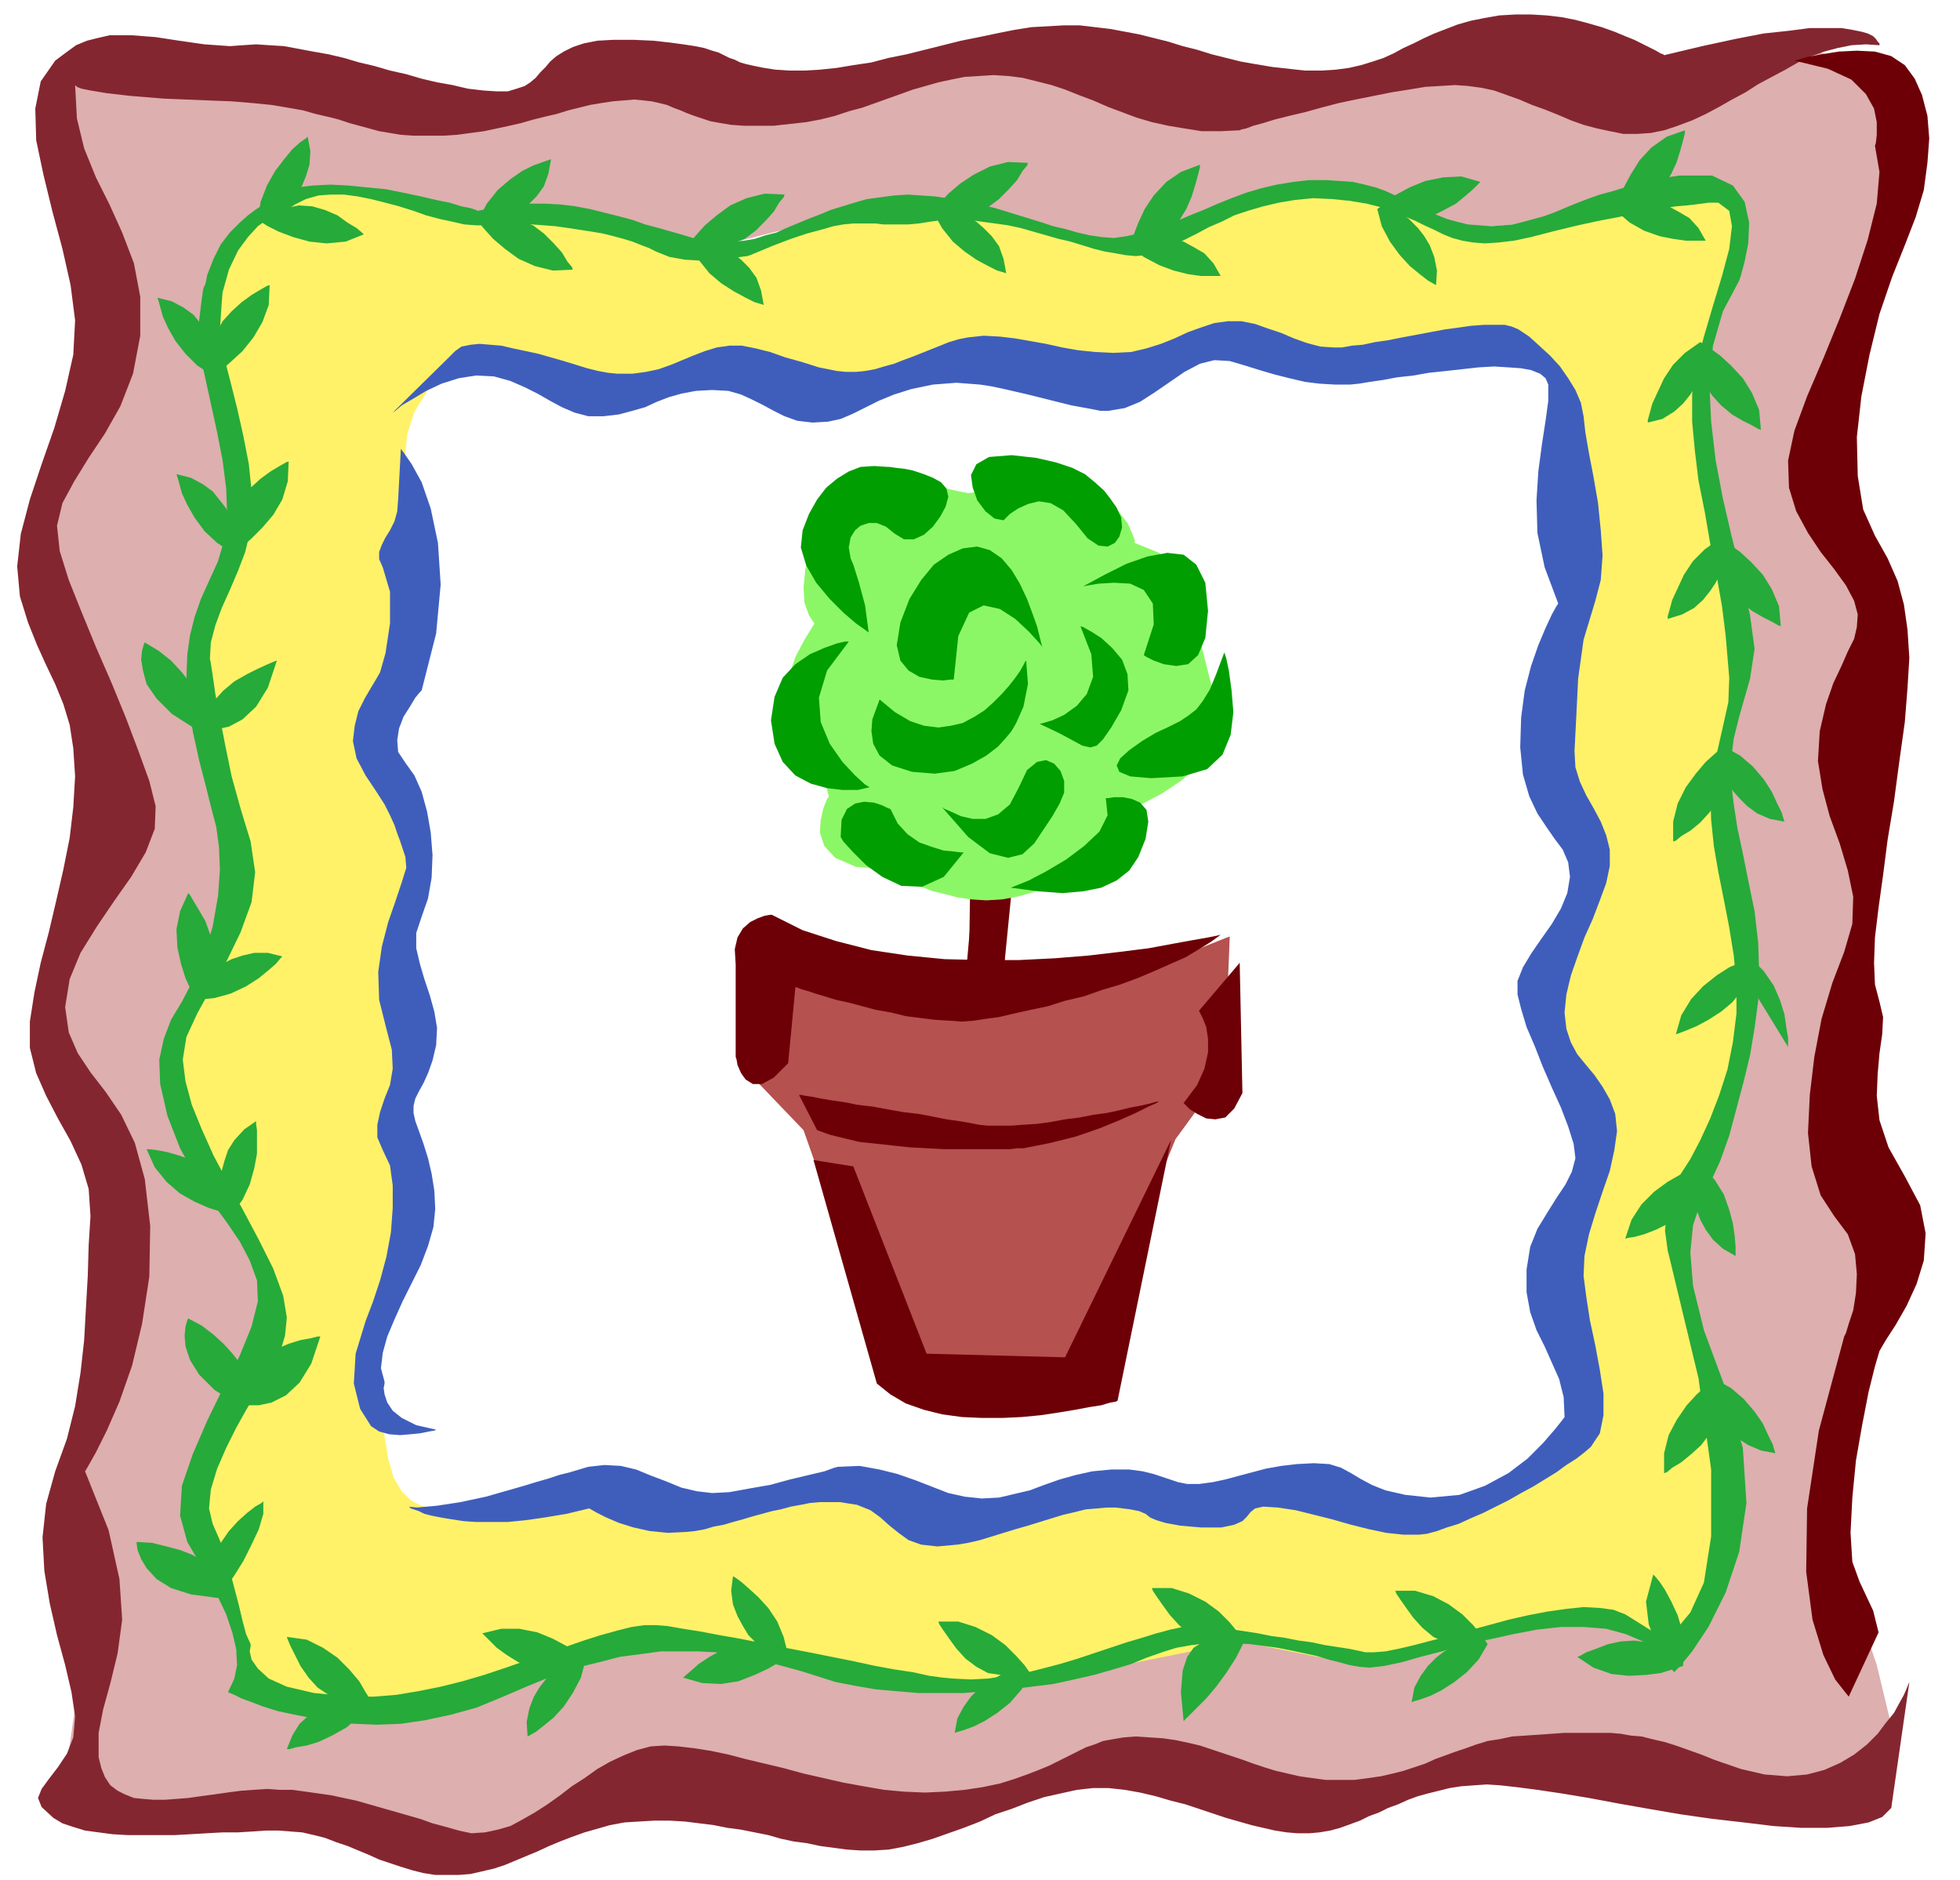
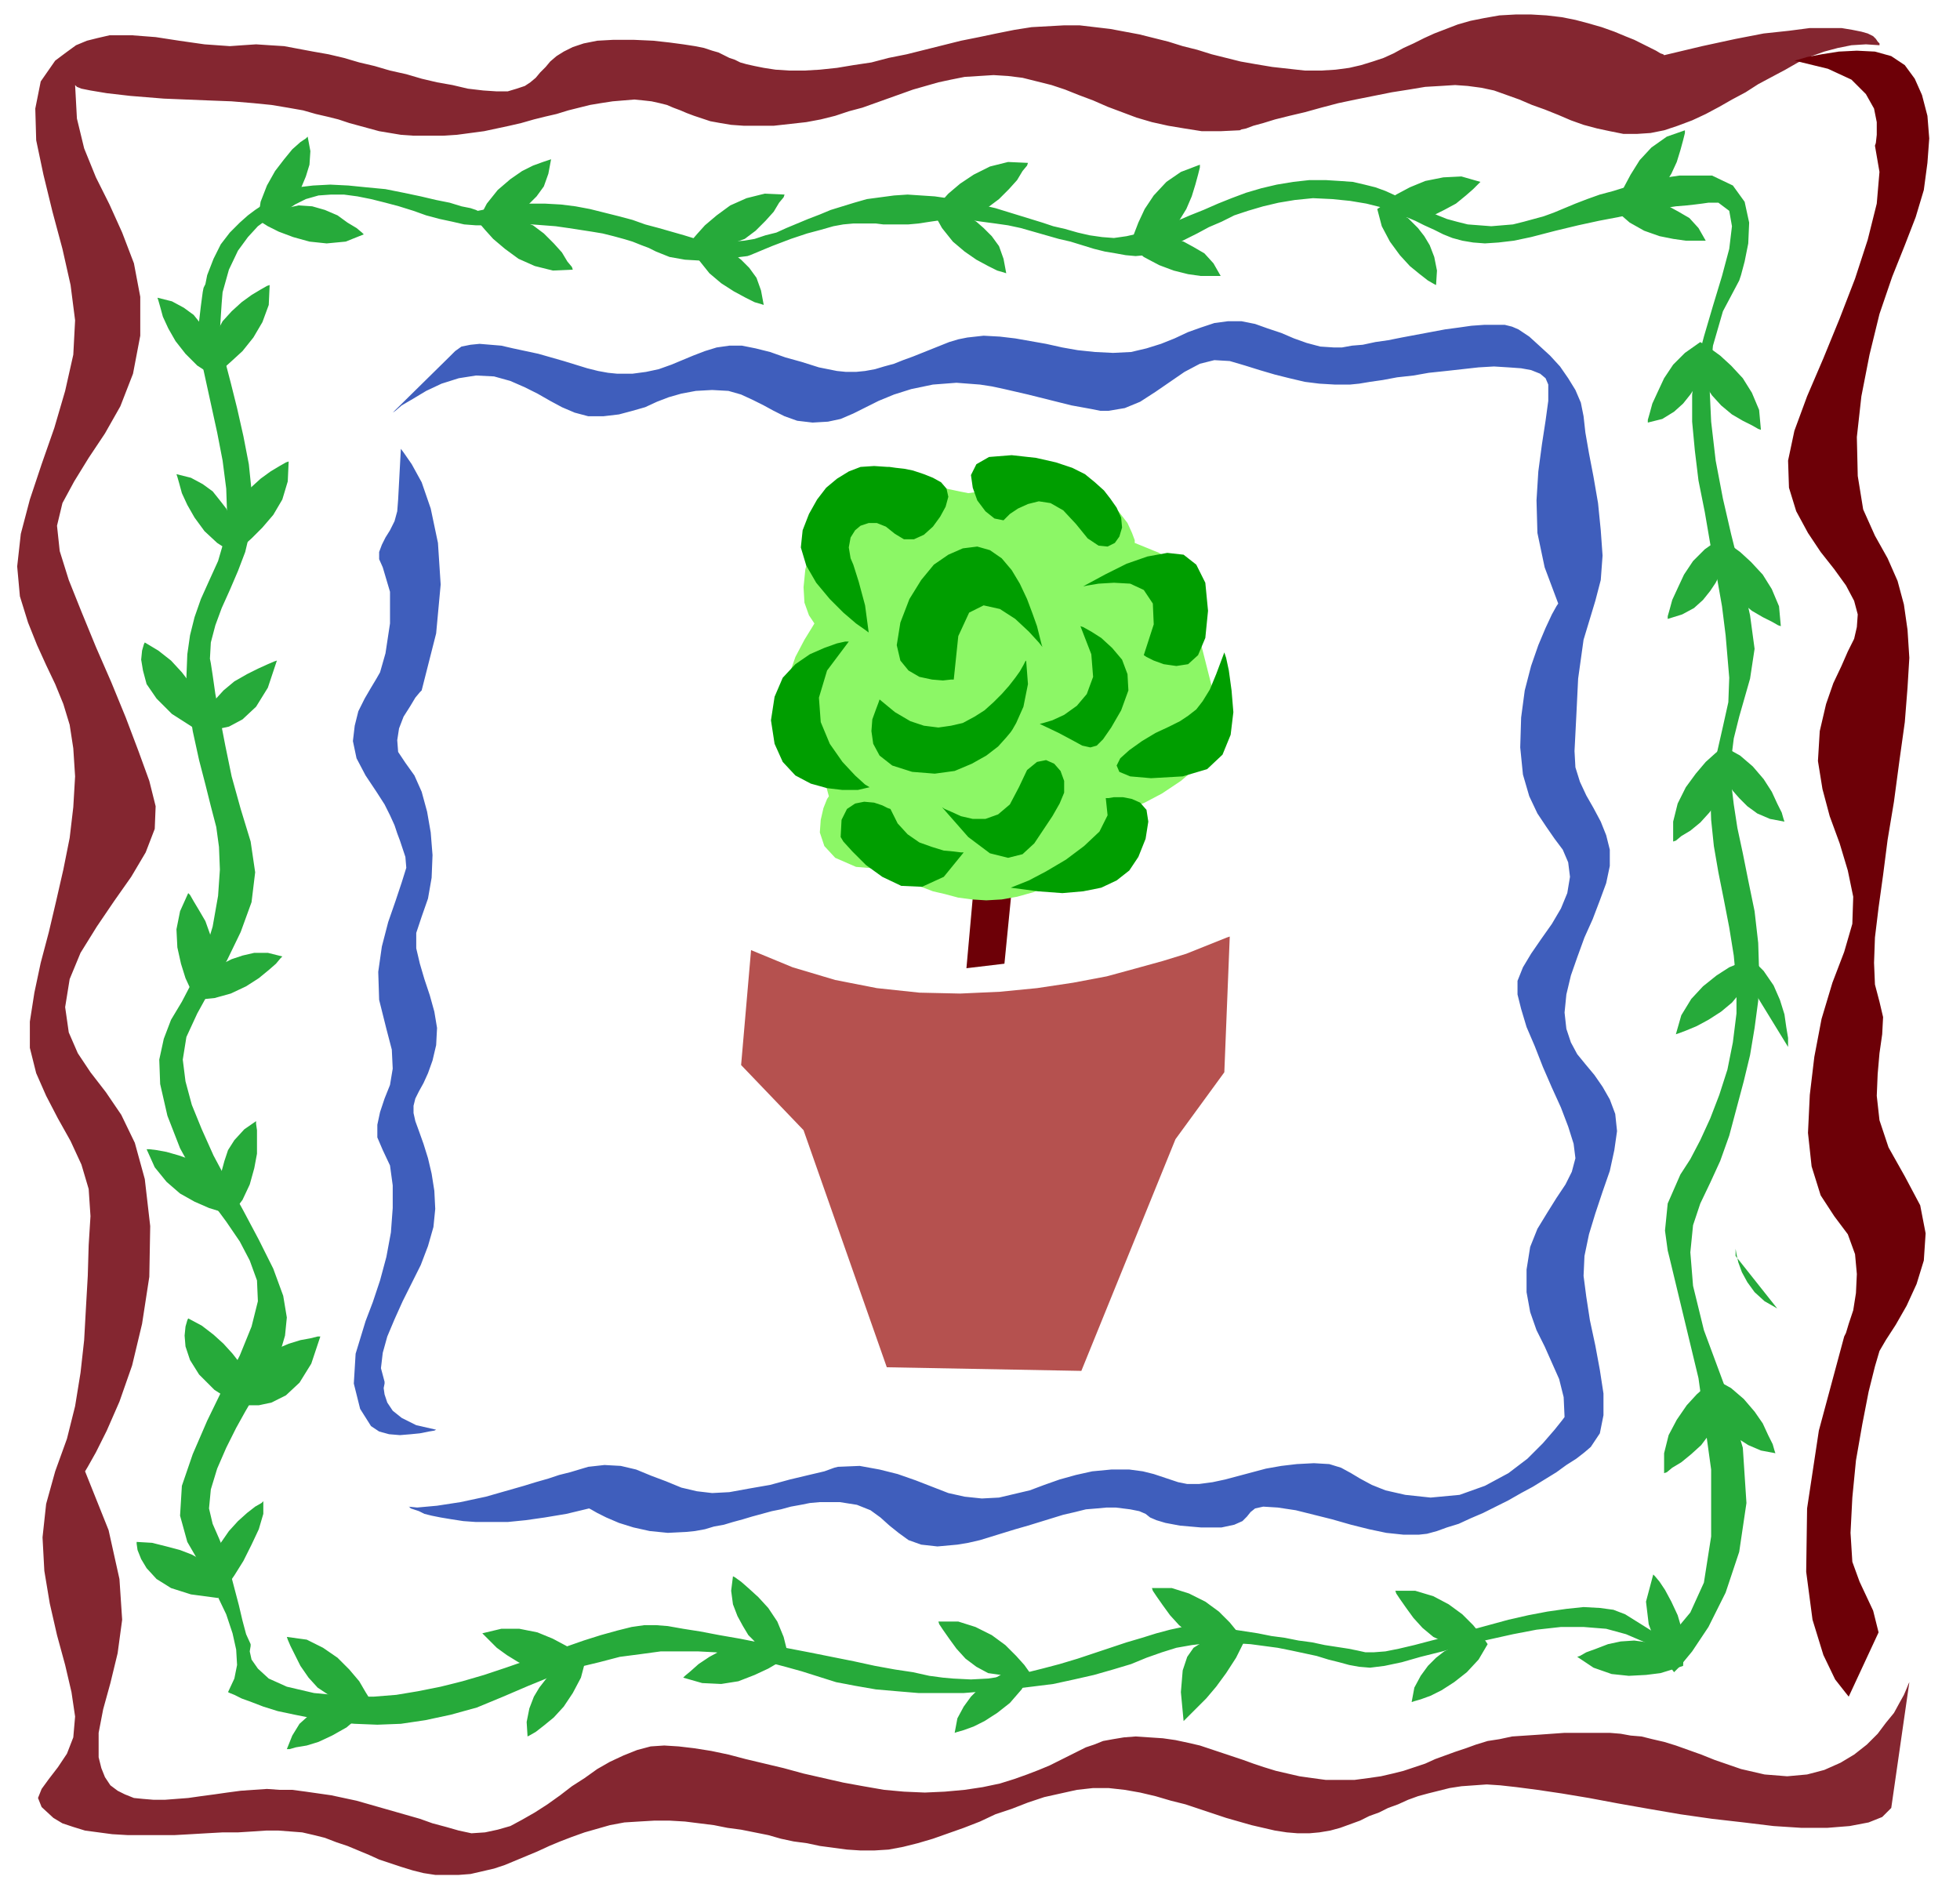
<svg xmlns="http://www.w3.org/2000/svg" width="2.166in" height="2.078in" fill-rule="evenodd" stroke-linecap="round" preserveAspectRatio="none" viewBox="0 0 2166 2078">
  <style>.pen1{stroke:none}.brush2{fill:#6d0007}.brush9{fill:#3f5ebc}.brush10{fill:#26aa3a}</style>
  <path d="m1068 1070 42-5 8-81-43 8-7 78z" class="pen1 brush2" />
  <path d="m830 1050-11 127 69 72 92 262 215 4 104-256 54-74 6-150-3 1-10 4-15 6-20 8-26 8-29 8-33 9-37 7-40 6-41 4-44 2-45-1-47-5-46-9-47-14-46-19z" class="pen1" style="fill:#b5514f" />
-   <path d="m903 1249-20-39h2l5 1 7 1 10 2 12 2 14 2 15 3 17 2 16 3 17 3 17 2 16 3 15 3 14 2 12 2 10 2 10 1h25l14-1 15-1 15-2 16-3 16-2 15-3 15-2 14-3 12-3 11-2 9-2 7-2 5-1-3 2-9 4-14 7-18 8-22 9-26 9-28 7-30 6h-7l-8 1h-72l-19-1-19-1-19-2-18-2-19-2-17-4-16-4-14-5zm168-196 39 12 8-282-43 8-4 262z" class="pen1 brush2" />
  <path d="m938 551-19 17-14 20-9 21-6 20-2 20 1 17 5 14 6 9-3 5-8 13-10 19-8 23-4 25 2 26 12 23 25 20 10 37-2 3-4 10-3 13-1 14 5 15 12 13 23 10 35 3 1 1 4 2 5 3 8 4 9 5 10 4 13 5 13 3 15 4 15 2 16 1 17-1 17-3 18-5 17-8 18-10 3-2 8-4 12-7 13-10 13-11 11-12 7-13 2-14 5-2 14-6 19-10 21-14 20-17 15-21 7-24-4-27-21-83 1-3v-19l-3-15-7-15-13-15-19-13-27-11v-3l-3-8-5-11-10-13-16-12-23-10-32-7-41-1-16 1-11 2-8 3-6 2-6 1-7 1-10-2-14-3h-30l-18 1-19 1-17 2-15 3-9 4z" class="pen1" style="fill:#8cf766" />
-   <path d="m899 1282 44 7 81 207 153 4 117-240-59 288-2 1-6 1-10 3-13 2-16 3-18 3-20 3-21 2-21 1h-23l-22-1-22-3-20-5-20-7-17-10-15-12-70-247zm-86-114 1 3 1 6 4 9 5 7 8 5h10l13-7 16-16 8-84h1l5 2 7 2 9 3 10 3 13 4 14 3 15 4 15 4 17 3 16 4 16 2 16 2 16 1 14 1 13-1 13-2 15-2 17-4 18-4 19-4 19-6 21-5 20-7 20-6 19-7 19-8 18-8 16-7 15-9 13-8 11-8-4 1-10 2-17 3-22 4-27 5-32 4-34 4-37 3-40 2h-40l-42-1-41-4-40-6-39-10-37-12-34-17h-2l-6 1-8 3-8 4-8 7-6 10-3 13 1 17v102zm495 51 2 2 5 5 8 5 10 5 10 1 11-2 10-10 9-17-3-144-45 53 1 2 3 6 4 10 2 13v15l-4 18-8 18-15 20z" class="pen1 brush2" />
  <path d="m929 925 3 5 10 11 15 15 18 13 21 10 23 1 24-11 22-27h-3l-8-1-11-1-13-4-14-5-13-9-11-12-8-16-3-1-6-3-9-3-11-1-10 2-9 6-6 12-1 19zm32-55-5-3-11-10-14-15-14-20-10-24-2-27 9-30 24-32h-4l-9 2-14 5-16 7-16 11-14 15-9 21-4 26 4 26 9 20 14 15 17 9 18 5 17 2h17l13-3zm392-149 2 6 3 14 3 22 2 24-3 25-9 22-17 16-27 8-35 2-23-2-12-5-3-7 4-8 10-9 14-10 15-9 15-7 12-6 9-6 9-7 7-9 8-13 7-17 9-24zm-393-22-4-3-10-7-14-12-15-15-15-18-11-19-6-20 2-19 7-18 9-16 10-13 12-10 13-8 13-5 15-1 15 1h2l7 1 9 1 10 2 12 4 10 4 9 5 6 7 2 9-3 11-6 11-8 11-10 9-11 5h-11l-10-6-10-8-10-4h-9l-9 3-6 5-5 8-2 11 2 12 3 7 6 19 7 26 4 30zm149-124 2-2 5-5 9-6 11-5 12-3 13 2 14 8 14 15 13 16 12 8 10 1 8-4 5-7 3-10-1-11-5-11-7-10-7-9-10-9-11-9-14-7-18-6-22-5-27-3-25 2-14 8-6 12 2 14 5 14 9 12 10 8 10 2zm88 73 5-1 12-2 17-1 18 1 15 7 10 15 1 23-11 34 3 2 8 4 11 4 14 2 13-2 11-10 8-19 3-30-3-31-10-20-14-11-18-2-22 4-23 8-24 12-24 13zm-80 333 5-2 15-6 19-10 22-13 20-15 17-16 9-18-2-19h3l6-1h10l10 2 9 4 7 8 2 13-3 19-8 20-10 15-14 11-17 8-20 4-23 2-27-2-30-4zm-76-89 3 2 7 3 11 5 13 3h14l14-5 13-11 10-19 9-19 11-9 10-2 9 4 7 8 4 11v13l-5 12-8 14-10 15-10 15-13 12-16 4-20-5-24-18-29-33zm108-92 4-1 10-3 13-6 14-10 11-13 7-19-2-25-12-31 3 1 9 5 11 7 12 11 11 13 6 16 1 18-8 22-11 19-9 13-7 7-7 2-9-2-11-6-15-8-21-10zm-95-49h-3l-9 1-12-1-14-3-12-7-9-11-4-17 4-25 10-26 13-21 14-17 16-11 16-7 16-2 14 4 13 9 11 13 9 15 8 17 6 16 5 14 3 12 2 8 1 3-4-5-11-12-15-14-17-11-18-4-16 8-12 26-5 48zm65 55 4-7 8-18 5-25-2-26-1 1-2 4-4 7-5 7-7 9-8 9-9 9-10 9-11 7-13 7-13 3-14 2-16-2-15-5-17-10-17-14-1 3-3 8-4 11-1 13 2 14 7 13 14 11 22 7 25 2 22-3 19-8 16-9 13-10 9-10 5-6 2-3z" class="pen1" style="fill:#009e00" />
-   <path d="m248 277 60-62 63-4 116 24h131l147 44 133-33 79-19 106 6 132 38 65-10 151-53 110 17 67 29 83-8 117-27 89-8 25 35-48 172 27 177 19 58 6 70-25 116 19 141 10 102-16 111-32 96-28 81 12 70 33 127 9 143-38 89-23 25-73-37-79 6-84 24-97 22-145-29-224 45-58 9-79-3-108-24-185-27-267 76-77 5-69-19-35-17-17-89-35-112 54-120 33-79-46-113-55-132-9-57 44-104 27-93-19-100-25-104 17-97 29-85-15-102-12-94 10-97L75 74 58 89l54 261-75 241 100 278-87 249 79 219-42 241 8 224-25 176 66 13 165 7 195 58 203-87 324 41 241-74 178 66 220-66 428 62 4-75-20-83-43-128 46-303-21-120v-219l-20-216 49-179-95-149 104-320-20-103-2-3-5-7-8-10-13-10-17-10-21-6-27-1-31 5-125 66-223-62-187 38-253-46-282 50-174-25-154 58-253-58-224-8 173 203z" class="pen1" style="fill:#ddafaf" />
  <path d="M61 67 45 90l-6 30 1 35 8 38 10 41 11 41 9 40 5 39-2 38-9 40-12 41-14 40-13 39-10 38-4 36 3 33 9 29 10 25 10 22 10 21 9 22 7 23 4 26 2 31-2 34-4 34-7 35-8 35-8 34-9 34-7 33-5 32v29l7 28 11 25 13 25 14 25 12 26 8 27 2 30-2 32-1 34-2 35-2 36-4 36-6 37-9 36-13 36-10 36-4 37 2 37 6 36 8 35 9 33 7 30 4 27-2 23-7 18-10 15-10 13-8 11-4 10 4 10 13 12 10 6 12 4 13 4 15 2 15 2 17 1h52l18-1 17-1 18-1h17l16-1 15-1h14l13 1 13 1 13 3 12 3 13 5 12 4 12 5 12 5 11 5 12 4 12 4 13 4 12 3 13 2h26l13-1 13-3 13-3 12-4 12-5 12-5 12-5 13-6 12-5 13-5 14-5 14-4 14-4 16-3 16-1 17-1h17l17 1 16 2 16 2 15 3 15 2 15 3 15 3 14 4 14 3 15 2 14 3 15 2 15 2 15 1h15l16-1 16-3 16-4 17-5 17-6 17-6 18-7 17-8 18-6 18-7 18-6 18-4 18-4 18-2h17l18 2 17 3 17 4 17 5 16 4 15 5 15 5 15 5 14 4 14 4 13 3 13 3 13 2 12 1h13l11-1 12-2 11-3 11-4 11-4 10-5 11-4 10-5 11-4 11-5 11-4 11-3 12-3 12-3 13-2 14-1 14-1 15 1 18 2 23 3 27 4 30 5 32 6 34 6 35 6 35 5 35 4 33 4 31 2h28l25-2 21-4 15-6 10-10 20-139-1 2-2 5-3 7-5 9-6 11-9 11-9 12-12 12-14 11-15 9-18 8-19 5-22 2-25-2-26-6-29-10-15-6-14-5-14-5-13-4-13-3-12-3-12-1-11-2-12-1h-50l-14 1-14 1-15 1-15 1-14 3-13 2-13 4-11 4-12 4-11 4-11 4-11 5-12 4-12 4-12 3-13 3-14 2-15 2h-32l-15-2-14-2-13-3-13-3-13-4-12-4-11-4-12-4-12-4-12-4-12-4-13-3-14-3-14-2-15-1-15-1-13 1-12 2-11 2-10 4-9 3-10 5-10 5-10 5-10 5-12 5-13 5-14 5-16 5-19 4-20 3-22 2-22 1-23-1-22-2-23-4-22-4-22-5-22-5-22-6-21-5-21-5-19-5-19-4-19-3-17-2-16-1-15 1-15 4-15 6-15 7-14 8-14 10-14 9-13 10-14 10-14 9-14 8-13 7-14 4-14 3-15 1-14-3-14-4-15-4-14-5-14-4-14-4-14-4-14-4-14-4-14-3-14-3-14-2-14-2-15-2h-14l-14-1-15 1-14 1-15 2-14 2-15 2-14 2-13 1-13 1h-12l-12-1-10-1-10-4-8-4-8-6-6-9-4-10-3-12v-27l5-26 8-29 8-33 5-37-3-45-12-54-26-65 3-5 9-16 12-24 14-32 14-40 11-46 8-52 1-56-6-52-11-40-15-31-17-25-17-22-14-21-10-23-4-28 5-31 12-29 18-29 19-28 19-27 16-27 10-26 1-25-7-28-12-33-14-37-16-39-17-39-16-39-14-35-10-32-3-28 6-25 13-24 16-26 18-27 17-30 14-36 8-42v-43l-7-37-13-34-14-31-15-30-13-32-8-33-2-37 2 2 5 2 10 2 18 3 26 3 37 3 49 2 26 1 24 2 20 2 18 3 17 3 14 4 13 3 12 3 12 4 11 3 11 3 11 3 12 2 12 2 14 1h32l16-1 15-2 15-2 14-3 14-3 13-3 14-4 12-3 13-3 13-4 12-3 12-3 12-2 13-2 12-1 12-1 10 1 9 1 9 2 8 2 7 3 8 3 7 3 8 3 9 3 9 3 11 2 12 2 14 1h33l18-2 18-2 16-3 16-4 15-5 15-4 14-5 14-5 14-5 14-5 14-4 14-4 14-3 15-3 16-1 16-1 16 1 16 2 16 4 16 4 15 5 15 6 16 6 16 7 16 6 16 6 17 5 18 4 18 3 19 3h21l21-1 2-1 5-1 8-3 11-3 13-4 16-4 17-4 18-5 19-5 19-4 20-4 20-4 19-3 18-3 17-1 16-1 14 1 15 2 14 3 14 5 14 5 14 6 14 5 15 6 14 6 14 5 15 4 14 3 15 3h15l15-1 15-3 15-5 16-6 15-7 15-8 14-8 15-8 14-9 15-8 15-8 14-8 15-7 14-5 15-4 15-3 16-1 15 1v-2l-2-2-2-3-3-3-6-3-7-2-10-2-12-2h-35l-23 3-28 3-31 6-37 8-42 10-1-1-3-1-5-3-6-3-8-4-10-5-10-4-12-5-14-5-14-4-15-4-15-3-17-2-17-1h-17l-18 1-17 3-15 3-14 4-13 5-13 5-11 5-12 6-11 5-11 6-11 5-12 4-13 4-13 3-15 2-16 1h-18l-18-2-18-2-18-3-17-3-16-4-16-4-16-5-16-4-16-5-16-4-16-4-16-3-16-3-17-2-17-2h-17l-18 1-18 1-19 3-20 4-19 4-20 4-20 5-20 5-20 5-20 4-19 5-20 3-18 3-19 2-17 1h-17l-15-1-13-2-10-2-9-2-7-2-6-3-6-2-6-3-6-3-7-2-9-3-10-2-13-2-15-2-18-2-22-1h-22l-18 1-15 3-12 4-10 5-8 5-7 6-5 6-6 6-5 6-6 5-6 4-9 3-10 3h-12l-15-1-17-2-17-4-17-3-17-4-17-5-18-4-17-5-17-4-17-5-17-4-17-3-16-3-16-3-16-1-15-1-15 1-14 1-14-1-14-1-14-2-14-2-13-2-13-2-13-1-13-1h-25l-13 3-12 3-12 5-11 8-12 9z" class="pen1" style="fill:#842630" />
  <path d="m1983 67 4-1 10-3 16-3 19-3 20-1 20 1 18 5 15 10 11 15 8 18 6 23 2 25-2 27-4 30-9 30-12 31-14 35-14 41-11 45-9 46-5 45 1 43 6 37 13 29 14 25 11 25 7 26 4 28 2 31-2 33-3 38-6 43-6 45-7 42-5 39-5 36-4 33-1 28 1 24 5 19 4 17-1 19-3 21-2 23-1 24 3 27 10 30 18 32 17 32 6 31-2 30-8 26-11 24-12 21-11 17-7 12-5 17-7 28-7 36-7 40-4 41-2 39 2 32 8 22 15 32 6 24 1 11-1-11-33 71-4-5-11-14-13-27-12-39-7-53 1-70 13-86 28-104 2-4 3-10 5-15 3-19 1-21-2-22-8-22-15-20-15-23-10-32-4-37 2-42 5-42 8-42 12-40 13-34 9-31 1-30-6-29-9-30-11-30-8-30-5-31 2-33 7-30 8-23 9-19 7-16 7-14 3-13 1-14-4-15-9-17-13-18-15-19-14-21-13-24-8-26-1-30 7-33 14-38 18-42 18-44 17-44 14-43 10-40 3-35-5-29 1-3 1-9v-14l-3-15-9-16-16-16-26-12-37-9z" class="pen1 brush2" />
-   <path d="m261 258-33 79 24 135 15 102-29 85-17 97 25 104 19 100-27 93-44 104 9 57 55 132 46 113-33 79-54 120 35 112 17 89 35 17 69 19 77-4 267-77 185 27 108 25 79 2 58-9 224-45 145 29 97-22 84-24 79-6 73 37 23-25 38-89-9-143-33-127-12-70 28-81 32-96 16-111-10-101-19-142 25-116-6-70-19-58-27-177 48-172-25-35-89 8-117 27-83 8-67-29-110-16-151 52-65 10-132-38-106-6-79 19-133 33-147-43-129-7-106-25-74 11-50 39 242 142 155 37 135-33 117 33 180-47 112 35 133-52 131 31 179-19 84 36 17 218-29 182 46 116-44 152-6 56 45 94-35 154 29 164-100 91-139 29-95-31-124 22-61-25-178 42-131-44-143 32-116-30-174 23h-2l-6 1-8-1-10-2-11-6-10-10-9-15-6-21-20-125 33-108 8-99-14-65 25-63-25-98 21-66 2-77-38-81-2-52 38-62 4-170-2-3-4-9-5-14-2-18 2-22 8-25 17-27 28-28-242-142z" class="pen1" style="fill:#fff268" />
  <path d="m1758 1599 10-15 4-20v-24l-4-26-5-27-6-28-4-26-3-23 1-22 5-24 7-23 8-24 8-23 5-23 3-21-2-19-6-16-8-14-9-13-10-12-9-11-7-13-5-15-2-18 2-20 5-21 7-20 8-22 9-20 8-21 7-19 4-19v-18l-4-16-6-15-8-15-8-14-7-15-5-16-1-18 2-39 2-41 6-43 13-43 6-23 2-27-2-28-3-30-5-29-5-26-4-23-2-18-3-15-6-14-8-13-9-13-11-12-12-11-11-10-12-8-7-3-8-2h-23l-14 1-14 2-15 2-16 3-16 3-16 3-15 3-14 2-14 3-12 1-11 2h-9l-15-1-15-4-14-5-14-6-15-5-14-5-15-3h-15l-15 2-15 5-14 5-15 7-15 6-16 5-17 4-20 1-20-1-19-2-17-3-18-4-17-3-17-3-17-2-18-1-9 1-9 1-10 2-10 3-10 4-10 4-10 4-10 4-11 4-10 4-11 3-10 3-11 2-10 1h-11l-10-1-20-4-19-6-18-5-17-6-16-4-15-3h-14l-14 2-13 4-13 5-12 5-12 5-14 5-14 3-15 2h-17l-10-1-11-2-12-3-13-4-13-4-14-4-14-4-14-3-14-3-13-3-12-1-12-1-10 1-10 2-7 5-6 6-63 62 3-2 7-6 12-7 15-9 17-8 19-6 19-3 20 1 18 5 16 7 14 7 14 8 13 7 14 6 15 4h17l17-2 15-4 14-4 13-6 13-5 14-4 16-3 18-1 18 1 14 4 13 6 12 6 11 6 12 6 14 5 17 2 17-1 14-3 14-6 14-7 14-7 17-7 19-6 24-5 13-1 13-1 13 1 13 1 13 2 14 3 13 3 13 3 12 3 12 3 12 3 12 3 11 2 11 2 10 2h9l18-3 17-7 17-11 16-11 16-11 17-9 16-4 17 1 17 5 16 5 17 5 16 4 17 4 16 2 17 1h17l10-1 12-2 14-2 16-3 18-2 17-3 19-2 18-2 18-2 17-1 16 1 14 1 11 2 10 4 6 5 3 7v18l-3 22-4 26-4 30-2 32 1 36 8 38 15 40-2 3-5 9-7 15-8 19-8 23-7 27-4 30-1 33 3 30 7 24 9 19 10 15 9 13 9 12 6 14 2 16-3 18-7 17-10 17-12 17-11 16-9 15-6 15v15l4 16 6 20 9 21 9 23 10 23 10 22 8 21 6 19 2 16-4 15-7 14-10 15-10 16-11 18-8 20-4 25v25l4 22 7 20 9 18 8 18 8 18 5 20 1 22-3 4-8 10-13 15-17 17-21 16-26 14-28 10-32 3-28-3-22-5-15-6-13-7-10-6-11-6-13-4-17-1-19 1-17 2-17 3-15 4-15 4-15 4-14 3-15 2h-13l-10-2-9-3-9-3-9-3-12-3-15-2h-20l-21 2-18 4-18 5-17 6-16 6-17 4-17 4-19 1-19-2-18-4-18-7-18-7-20-7-20-5-22-4-24 1-4 1-11 4-17 4-21 5-22 6-23 4-22 4-19 1-17-2-17-4-17-7-16-6-17-7-17-4-18-1-18 2-10 3-10 3-12 3-12 4-14 4-13 4-14 4-14 4-14 4-14 3-14 3-13 2-13 2-11 1-11 1-10-1h1l2 2 3 1 6 2 6 3 8 2 10 2 12 2 13 2 14 1h35l20-2 21-3 24-4 25-6 2 1 7 4 10 5 14 6 16 5 18 4 20 2 20-1 10-1 11-2 10-3 11-2 10-3 11-3 10-3 11-3 11-3 10-2 11-3 11-2 10-2 11-1h22l19 3 15 6 11 8 10 9 10 8 11 8 14 5 18 2 11-1 11-1 12-2 13-3 13-4 13-4 13-4 14-4 13-4 13-4 13-4 13-3 12-3 12-1 11-1h10l16 2 10 2 7 3 5 4 7 3 10 3 16 3 23 2h23l14-3 9-4 5-5 4-5 5-4 9-2 16 1 20 3 20 5 20 5 21 6 20 5 19 4 19 2h17l9-1 11-3 11-4 13-4 13-6 14-6 14-7 14-7 14-8 13-7 13-8 13-8 11-8 11-7 9-7 7-6z" class="pen1 brush9" />
  <path d="m482 1580-2 1-6 1-10 2-10 1-12 1-12-1-11-3-9-6-12-19-7-28 2-33 11-36 8-21 8-24 7-26 5-27 2-27v-25l-3-22-8-17-6-14v-14l3-14 5-15 6-15 3-18-1-21-6-23-8-32-1-31 4-28 7-27 8-23 7-21 5-16-1-12-3-9-3-9-3-8-3-9-5-11-6-12-9-14-12-18-10-19-4-19 2-17 4-16 7-14 7-12 6-10 4-7 6-21 5-33v-35l-8-27-4-9v-8l3-8 4-8 5-8 5-10 3-11 1-13 3-56 3 4 9 13 11 20 10 29 8 38 3 46-5 54-16 63-2 2-5 6-6 10-7 11-5 13-2 13 1 13 8 12 10 14 8 18 6 22 4 23 2 25-1 25-4 23-7 20-6 18v17l4 17 5 17 6 18 5 18 3 18-1 19-4 17-5 14-5 11-5 9-4 8-2 8v8l2 9 4 11 5 14 5 16 4 17 3 19 1 20-2 20-6 21-8 21-10 20-10 20-9 20-8 19-5 18-2 17 4 15v2l-1 5 1 7 3 9 6 9 10 8 16 8 22 5z" class="pen1 brush9" />
  <path d="m224 323-2 15-2 17-1 15v12l7 32 7 32 7 32 6 31 4 31 1 29-3 27-7 24-10 22-9 20-7 20-5 20-3 21-1 25 2 27 5 33 7 32 7 27 6 24 6 23 3 22 1 25-2 29-6 34-10 33-12 27-12 23-12 20-8 21-5 23 1 27 8 35 14 36 17 31 17 27 17 23 15 22 11 21 8 22 1 23-7 28-13 32-18 35-18 37-16 37-12 35-2 33 8 29 18 31 14 26 11 23 7 21 4 18 1 17-3 15-7 15 2 1 5 2 8 4 11 4 13 5 16 5 19 4 20 4 22 4 24 2 25 1 26-1 27-4 28-6 29-8 29-12 28-12 27-11 26-9 25-6 23-6 23-3 22-3h42l19 1 20 3 19 3 19 5 19 5 18 5 19 6 19 6 21 4 23 4 23 2 24 2h50l25-2 25-2 25-3 24-3 23-5 22-5 21-6 20-6 17-7 17-6 16-5 17-3 17-2 16-1 16 1 16 1 15 2 15 2 15 3 14 3 14 3 13 4 12 3 11 3 11 2 12 1 16-2 19-4 21-6 24-6 25-7 26-6 27-6 26-5 27-3h25l25 2 22 6 21 9 18 14 14 19 6-6 14-17 18-27 19-38 15-45 8-54-4-61-20-68-23-62-12-49-3-37 3-30 8-24 11-23 11-24 10-28 8-30 8-30 7-29 5-30 4-30 1-32-1-32-4-35-7-34-6-30-6-28-4-26-3-25v-24l3-24 6-24 12-42 5-33-5-37-12-54-9-36-9-39-8-42-5-43-2-43 4-41 11-38 18-34 2-6 4-15 4-20 1-23-5-23-13-18-23-11h-36l-21 3-19 4-17 5-16 5-15 4-14 5-13 5-12 5-12 5-11 4-11 3-11 3-12 3-12 1-12 1-13-1-13-1-12-3-11-3-10-4-9-4-10-4-9-5-9-5-10-4-11-5-11-4-12-3-13-3-14-1-16-1h-18l-18 2-18 3-17 4-17 5-16 6-15 6-16 7-15 6-14 6-15 6-14 5-14 3-13 3-14 2-13-1-14-2-13-3-14-4-13-3-12-4-13-4-13-4-13-4-13-4-13-3-13-3-14-3-13-2-14-2-15-1-15-1-15 1-15 2-15 2-14 4-13 4-13 4-12 5-13 5-12 5-12 5-11 5-12 3-12 4-12 2-13 1h-13l-13-1-14-2-13-4-14-4-14-4-15-4-14-5-15-4-16-4-16-4-16-3-16-2-18-1h-17l-19 1-18 3-20 4-2-1-6-2-10-2-13-4-15-3-17-4-19-4-20-4-21-2-20-2-20-1-19 1-17 2-16 4-13 7-10 9-2 1-6 4-8 6-9 8-11 11-10 13-8 16-7 18-1 5-1 5-2 4-1 5h22l7-25 10-21 11-15 11-12 11-8 9-5 7-2 2-1 12-8 12-6 14-4 14-1h14l15 2 15 3 16 4 15 4 16 5 14 5 15 4 14 3 13 3 13 1h11l12-1h39l13 1 13 1 14 2 13 2 13 2 12 2 12 3 11 3 10 3 10 4 8 3 8 4 15 6 17 3 17 1h17l15-2 12-2 8-1 3-1 24-10 21-8 18-6 15-4 14-4 11-2 11-1h25l8 1h28l11-1 13-2 14-2h29l14 2 15 2 14 2 14 3 14 4 14 4 14 4 13 3 13 4 13 4 12 3 12 2 11 2 11 1 11-1 11-3 11-4 11-5 12-6 12-6 13-7 14-6 14-7 15-5 17-5 17-4 18-3 20-2 21 1 20 2 18 3 16 4 14 5 12 5 12 5 10 5 11 5 10 5 10 4 11 3 12 2 13 1 15-1 17-2 19-4 27-7 25-6 23-5 21-4 19-4 17-3 15-3 13-2 12-1 9-1 8-1 7-1h11l12 9 3 17-3 25-8 30-10 33-10 34-9 34-4 30v30l3 32 4 33 7 35 6 35 7 35 6 34 4 32 4 47-1 27-6 27-10 44-4 29 1 30 3 29 5 29 6 30 6 31 5 31 3 32v32l-4 32-6 30-9 28-10 26-11 24-11 21-11 17-14 32-3 30 3 22 2 8 32 133 14 101v74l-8 51-15 33-15 18-12 7-5 2-40-25-13-5-15-2-18-1-19 2-21 3-21 4-22 5-22 6-22 6-21 6-20 5-19 5-17 4-15 3-13 1h-9l-9-2-10-2-13-2-13-2-14-3-15-2-15-3-15-2-15-3-13-2-13-2-11-2-9-1-7-1-4-1h-14l-12 2-14 3-15 4-16 5-17 5-18 6-18 6-18 6-20 6-19 5-20 5-20 3-20 3-19 1-20-1-11-1-15-2-18-4-20-3-22-4-23-5-25-5-25-5-26-5-25-5-25-5-23-4-21-4-19-3-17-3-13-1h-13l-14 2-16 4-18 5-19 6-20 7-21 8-22 7-23 8-24 8-24 7-24 6-25 5-24 4-25 2h-24l-42-4-30-7-20-9-12-11-7-10-2-9 1-6v-2l-5-11-4-15-4-17-5-19-5-19-5-19-7-17-7-16-4-17 2-21 7-23 10-23 11-22 10-18 7-12 3-5 5-12 7-12 9-12 8-14 5-17 2-20-4-24-11-30-16-32-17-32-17-31-16-30-13-29-11-27-7-26-3-24 4-25 12-26 16-29 17-30 15-31 12-33 4-33-5-34-11-36-10-36-7-34-6-31-5-26-3-21-2-13-1-5 1-18 5-19 7-19 9-20 9-21 8-21 5-21 3-22-1-25-3-29-6-31-7-31-7-28-6-23-4-15-2-6v-13l1-16 1-15 1-12h-22z" class="pen1 brush10" />
-   <path d="m195 524 1 3 2 7 3 11 6 13 8 14 11 15 14 13 17 11 3-2 8-5 10-9 12-12 12-14 10-17 6-20 1-22-3 1-7 4-10 6-11 8-11 10-10 11-7 13-3 14-1-2-2-5-4-8-7-9-8-10-11-8-13-7-16-4zm-21-195 1 3 2 7 3 11 6 13 8 14 11 14 13 13 17 11 3-2 8-5 10-9 12-11 12-15 10-17 7-19 1-22-3 1-7 4-10 6-11 8-11 10-10 11-7 13-3 14-1-2-2-5-4-8-7-9-8-10-11-8-13-7-16-4zm1798 579-1-3-2-7-5-10-6-13-9-14-12-14-14-12-18-10-3 2-7 6-10 9-11 13-11 15-9 18-5 20v22l3-1 6-5 10-6 11-9 10-11 9-12 6-13 2-14 1 2 3 5 5 8 7 8 9 9 11 8 14 6 16 3zm-54 480v-10l-1-12-2-14-4-15-6-17-10-16-13-15-3 1-9 3-13 5-14 8-15 11-14 14-11 17-7 21 3-1 7-1 11-3 13-5 14-7 12-8 10-11 6-13v2l1 6 2 9 4 11 6 11 8 11 11 10 14 8zm-358 493 3-1 7-2 11-4 12-6 14-9 14-11 13-14 10-17-2-3-5-7-9-11-12-12-15-11-17-9-20-6h-22l1 3 4 6 7 10 8 11 10 11 12 10 13 6 14 2-2 1-5 3-8 4-9 7-9 9-8 11-7 13-3 16zm-977 38 2-1 7-4 9-7 11-9 11-12 10-15 9-17 5-19-3-2-7-6-11-8-15-8-17-7-20-4h-20l-21 5 2 2 6 6 8 8 11 8 13 8 14 6 14 3 14-2-2 1-4 4-6 7-7 9-6 10-5 13-3 15 1 16zm-432-215v2l1 7 4 10 6 10 11 12 16 10 22 7 30 4 2-3 7-9 9-13 10-16 9-18 8-17 5-17v-14l-2 2-7 4-9 7-10 9-10 11-9 13-5 14-1 14-2-1-5-4-8-4-11-6-13-5-15-4-16-4-17-1zm57-247-1 2-2 7-1 10 1 12 5 15 10 16 17 17 25 16 3 1h21l14-3 16-8 15-14 13-21 10-30h-3l-8 2-11 2-13 4-14 6-13 7-11 10-7 12-1-2-3-5-6-8-7-9-10-11-11-10-13-10-15-8zm-48-747-1 2-2 7-1 10 2 12 4 15 11 16 17 17 25 16 3 1h21l14-3 15-8 15-14 13-21 10-30-3 1-7 3-11 5-12 6-14 8-12 10-10 11-7 13-1-2-4-7-6-10-8-12-10-13-12-13-14-11-15-9zm157 1223h3l7-2 12-2 13-4 15-7 16-9 14-12 13-16-1-3-5-8-7-12-11-13-13-13-16-11-18-9-22-3 1 3 3 7 5 10 6 12 9 13 10 11 12 8 14 4-2 1-6 1-8 4-10 5-10 8-10 9-8 13-6 15zm991-31 2-2 5-5 8-8 10-10 11-13 11-15 11-17 9-18-2-3-5-7-9-11-12-12-15-11-18-9-19-6h-22l1 3 4 6 7 10 8 11 10 11 12 10 13 6 14 2h-8l-7 2-8 5-7 10-5 15-2 24 3 32zm-253 13 3-1 7-2 11-4 12-6 14-9 14-11 13-15 10-17-2-3-5-7-9-10-12-12-15-11-18-9-19-6h-22l1 3 4 6 7 10 8 11 10 11 12 9 13 7 14 2-2 1-5 3-8 4-9 7-9 9-8 11-7 13-3 16zm907-309-1-3-2-7-5-10-6-13-9-13-12-14-14-12-18-10-3 2-7 6-10 9-11 12-11 16-9 17-5 20v22l3-1 6-5 10-6 11-9 11-10 9-12 6-14 2-14 1 2 3 5 4 8 7 9 9 9 11 7 14 6 16 3zm14-449v-10l-2-12-2-14-5-16-7-16-11-16-14-14-3 1-9 4-12 5-14 9-15 12-13 14-11 18-6 21 3-1 8-3 12-5 13-7 14-9 12-10 10-12 6-14 46 75zM340 151l-2 2-6 4-9 8-9 11-10 13-9 16-7 18-3 20 3 2 8 5 12 6 16 6 18 5 19 2 21-2 20-8-2-2-6-5-10-6-11-8-14-6-14-4-15-1-14 3 2-2 4-4 5-7 6-10 5-12 4-13 1-15-3-16zm269 25-3 1-6 2-11 4-12 6-13 9-14 12-12 15-10 19 2 3 6 7 9 10 13 11 15 11 18 8 20 5 22-1-1-3-5-6-6-10-9-10-11-11-12-9-14-5-14-2 2-1 5-3 8-5 8-7 9-9 8-11 5-14 3-16zm235 161-3-1-7-2-10-5-13-7-14-9-13-11-12-15-10-18 2-3 6-7 9-10 13-11 15-11 18-8 20-5 22 1-1 3-5 6-6 10-9 10-11 11-12 9-14 5-14 2 2 1 5 3 8 5 9 7 9 9 8 11 5 14 3 16zm268-35-3-1-7-2-10-5-13-7-13-9-13-11-12-15-10-18 2-3 6-7 9-10 13-11 15-10 18-9 20-5 22 1-1 3-5 6-6 10-9 10-11 11-12 9-14 5-14 2 2 1 5 3 8 5 8 7 9 9 8 11 5 14 3 16zm475 13-2-1-7-4-9-7-11-9-11-12-11-15-9-17-5-19 3-2 7-6 11-8 15-8 17-7 20-4 20-1 21 6-2 2-6 6-8 7-11 9-13 7-14 7-14 2-14-1 2 1 4 4 7 7 7 9 6 10 5 13 3 15-1 16zm240 1425 2 2 5 6 6 9 7 13 7 15 5 17 2 19-1 20-3 1-9 3-13 4-16 2-19 1-19-2-20-7-18-12 3-1 7-4 11-4 13-5 14-3 15-1 15 2 12 6-4-7-7-19-3-25 8-30zM1349 305h-22l-14-2-16-4-16-6-17-9-15-13 1-3 3-9 5-13 7-15 10-15 14-15 16-11 21-8v3l-2 8-3 11-4 13-6 14-8 13-10 10-13 7h2l6 1 9 2 11 3 11 6 12 7 10 11 8 14zM810 1742l2 1 7 5 8 7 11 10 11 12 10 15 7 17 5 20-3 2-7 6-12 7-15 7-18 7-19 3-21-1-21-6 2-2 6-5 9-8 12-8 13-7 14-5 14-3 14 3-2-1-4-5-6-6-6-10-6-11-5-13-2-15 2-16zm-527-503v3l1 7v26l-3 16-5 18-8 17-12 16-3-1-9-2-13-4-16-7-16-9-15-13-13-16-9-20h3l8 1 11 2 14 4 14 5 13 7 11 10 7 12v-8l2-9 3-11 4-12 7-11 11-12 13-9zm29-182-2 2-5 6-8 7-11 9-14 9-17 8-18 5-20 2-2-3-4-8-6-13-5-16-4-18-1-20 4-20 9-20 2 2 4 7 6 10 7 12 5 14 4 15v14l-4 14 2-1 4-4 8-5 10-5 12-4 13-3h15l16 4zm1509-590v-3l2-7 3-11 6-13 7-15 10-15 13-13 17-12 3 2 8 5 11 8 12 11 13 14 10 16 8 19 2 22-3-1-7-4-10-5-12-7-12-10-10-11-8-12-3-14-1 2-2 6-4 8-6 9-8 10-10 9-13 8-16 4zm22 217v-3l2-7 3-11 6-13 7-15 10-15 13-13 17-12 3 2 8 5 11 8 12 11 13 14 10 16 8 19 2 22-3-1-7-4-10-5-12-7-12-10-10-11-8-12-3-14-1 2-2 6-4 8-6 9-8 10-10 9-13 7-16 5zm42-418h-22l-14-2-15-3-17-6-16-9-15-13 1-3 3-9 4-13 8-15 10-16 13-14 17-12 20-7v3l-2 8-3 11-4 13-6 13-8 13-10 10-13 7h2l6 1 9 2 11 3 11 6 12 7 10 11 8 14z" class="pen1 brush10" />
+   <path d="m195 524 1 3 2 7 3 11 6 13 8 14 11 15 14 13 17 11 3-2 8-5 10-9 12-12 12-14 10-17 6-20 1-22-3 1-7 4-10 6-11 8-11 10-10 11-7 13-3 14-1-2-2-5-4-8-7-9-8-10-11-8-13-7-16-4zm-21-195 1 3 2 7 3 11 6 13 8 14 11 14 13 13 17 11 3-2 8-5 10-9 12-11 12-15 10-17 7-19 1-22-3 1-7 4-10 6-11 8-11 10-10 11-7 13-3 14-1-2-2-5-4-8-7-9-8-10-11-8-13-7-16-4zm1798 579-1-3-2-7-5-10-6-13-9-14-12-14-14-12-18-10-3 2-7 6-10 9-11 13-11 15-9 18-5 20v22l3-1 6-5 10-6 11-9 10-11 9-12 6-13 2-14 1 2 3 5 5 8 7 8 9 9 11 8 14 6 16 3zm-54 480v-10v2l1 6 2 9 4 11 6 11 8 11 11 10 14 8zm-358 493 3-1 7-2 11-4 12-6 14-9 14-11 13-14 10-17-2-3-5-7-9-11-12-12-15-11-17-9-20-6h-22l1 3 4 6 7 10 8 11 10 11 12 10 13 6 14 2-2 1-5 3-8 4-9 7-9 9-8 11-7 13-3 16zm-977 38 2-1 7-4 9-7 11-9 11-12 10-15 9-17 5-19-3-2-7-6-11-8-15-8-17-7-20-4h-20l-21 5 2 2 6 6 8 8 11 8 13 8 14 6 14 3 14-2-2 1-4 4-6 7-7 9-6 10-5 13-3 15 1 16zm-432-215v2l1 7 4 10 6 10 11 12 16 10 22 7 30 4 2-3 7-9 9-13 10-16 9-18 8-17 5-17v-14l-2 2-7 4-9 7-10 9-10 11-9 13-5 14-1 14-2-1-5-4-8-4-11-6-13-5-15-4-16-4-17-1zm57-247-1 2-2 7-1 10 1 12 5 15 10 16 17 17 25 16 3 1h21l14-3 16-8 15-14 13-21 10-30h-3l-8 2-11 2-13 4-14 6-13 7-11 10-7 12-1-2-3-5-6-8-7-9-10-11-11-10-13-10-15-8zm-48-747-1 2-2 7-1 10 2 12 4 15 11 16 17 17 25 16 3 1h21l14-3 15-8 15-14 13-21 10-30-3 1-7 3-11 5-12 6-14 8-12 10-10 11-7 13-1-2-4-7-6-10-8-12-10-13-12-13-14-11-15-9zm157 1223h3l7-2 12-2 13-4 15-7 16-9 14-12 13-16-1-3-5-8-7-12-11-13-13-13-16-11-18-9-22-3 1 3 3 7 5 10 6 12 9 13 10 11 12 8 14 4-2 1-6 1-8 4-10 5-10 8-10 9-8 13-6 15zm991-31 2-2 5-5 8-8 10-10 11-13 11-15 11-17 9-18-2-3-5-7-9-11-12-12-15-11-18-9-19-6h-22l1 3 4 6 7 10 8 11 10 11 12 10 13 6 14 2h-8l-7 2-8 5-7 10-5 15-2 24 3 32zm-253 13 3-1 7-2 11-4 12-6 14-9 14-11 13-15 10-17-2-3-5-7-9-10-12-12-15-11-18-9-19-6h-22l1 3 4 6 7 10 8 11 10 11 12 9 13 7 14 2-2 1-5 3-8 4-9 7-9 9-8 11-7 13-3 16zm907-309-1-3-2-7-5-10-6-13-9-13-12-14-14-12-18-10-3 2-7 6-10 9-11 12-11 16-9 17-5 20v22l3-1 6-5 10-6 11-9 11-10 9-12 6-14 2-14 1 2 3 5 4 8 7 9 9 9 11 7 14 6 16 3zm14-449v-10l-2-12-2-14-5-16-7-16-11-16-14-14-3 1-9 4-12 5-14 9-15 12-13 14-11 18-6 21 3-1 8-3 12-5 13-7 14-9 12-10 10-12 6-14 46 75zM340 151l-2 2-6 4-9 8-9 11-10 13-9 16-7 18-3 20 3 2 8 5 12 6 16 6 18 5 19 2 21-2 20-8-2-2-6-5-10-6-11-8-14-6-14-4-15-1-14 3 2-2 4-4 5-7 6-10 5-12 4-13 1-15-3-16zm269 25-3 1-6 2-11 4-12 6-13 9-14 12-12 15-10 19 2 3 6 7 9 10 13 11 15 11 18 8 20 5 22-1-1-3-5-6-6-10-9-10-11-11-12-9-14-5-14-2 2-1 5-3 8-5 8-7 9-9 8-11 5-14 3-16zm235 161-3-1-7-2-10-5-13-7-14-9-13-11-12-15-10-18 2-3 6-7 9-10 13-11 15-11 18-8 20-5 22 1-1 3-5 6-6 10-9 10-11 11-12 9-14 5-14 2 2 1 5 3 8 5 9 7 9 9 8 11 5 14 3 16zm268-35-3-1-7-2-10-5-13-7-13-9-13-11-12-15-10-18 2-3 6-7 9-10 13-11 15-10 18-9 20-5 22 1-1 3-5 6-6 10-9 10-11 11-12 9-14 5-14 2 2 1 5 3 8 5 8 7 9 9 8 11 5 14 3 16zm475 13-2-1-7-4-9-7-11-9-11-12-11-15-9-17-5-19 3-2 7-6 11-8 15-8 17-7 20-4 20-1 21 6-2 2-6 6-8 7-11 9-13 7-14 7-14 2-14-1 2 1 4 4 7 7 7 9 6 10 5 13 3 15-1 16zm240 1425 2 2 5 6 6 9 7 13 7 15 5 17 2 19-1 20-3 1-9 3-13 4-16 2-19 1-19-2-20-7-18-12 3-1 7-4 11-4 13-5 14-3 15-1 15 2 12 6-4-7-7-19-3-25 8-30zM1349 305h-22l-14-2-16-4-16-6-17-9-15-13 1-3 3-9 5-13 7-15 10-15 14-15 16-11 21-8v3l-2 8-3 11-4 13-6 14-8 13-10 10-13 7h2l6 1 9 2 11 3 11 6 12 7 10 11 8 14zM810 1742l2 1 7 5 8 7 11 10 11 12 10 15 7 17 5 20-3 2-7 6-12 7-15 7-18 7-19 3-21-1-21-6 2-2 6-5 9-8 12-8 13-7 14-5 14-3 14 3-2-1-4-5-6-6-6-10-6-11-5-13-2-15 2-16zm-527-503v3l1 7v26l-3 16-5 18-8 17-12 16-3-1-9-2-13-4-16-7-16-9-15-13-13-16-9-20h3l8 1 11 2 14 4 14 5 13 7 11 10 7 12v-8l2-9 3-11 4-12 7-11 11-12 13-9zm29-182-2 2-5 6-8 7-11 9-14 9-17 8-18 5-20 2-2-3-4-8-6-13-5-16-4-18-1-20 4-20 9-20 2 2 4 7 6 10 7 12 5 14 4 15v14l-4 14 2-1 4-4 8-5 10-5 12-4 13-3h15l16 4zm1509-590v-3l2-7 3-11 6-13 7-15 10-15 13-13 17-12 3 2 8 5 11 8 12 11 13 14 10 16 8 19 2 22-3-1-7-4-10-5-12-7-12-10-10-11-8-12-3-14-1 2-2 6-4 8-6 9-8 10-10 9-13 8-16 4zm22 217v-3l2-7 3-11 6-13 7-15 10-15 13-13 17-12 3 2 8 5 11 8 12 11 13 14 10 16 8 19 2 22-3-1-7-4-10-5-12-7-12-10-10-11-8-12-3-14-1 2-2 6-4 8-6 9-8 10-10 9-13 7-16 5zm42-418h-22l-14-2-15-3-17-6-16-9-15-13 1-3 3-9 4-13 8-15 10-16 13-14 17-12 20-7v3l-2 8-3 11-4 13-6 13-8 13-10 10-13 7h2l6 1 9 2 11 3 11 6 12 7 10 11 8 14z" class="pen1 brush10" />
</svg>